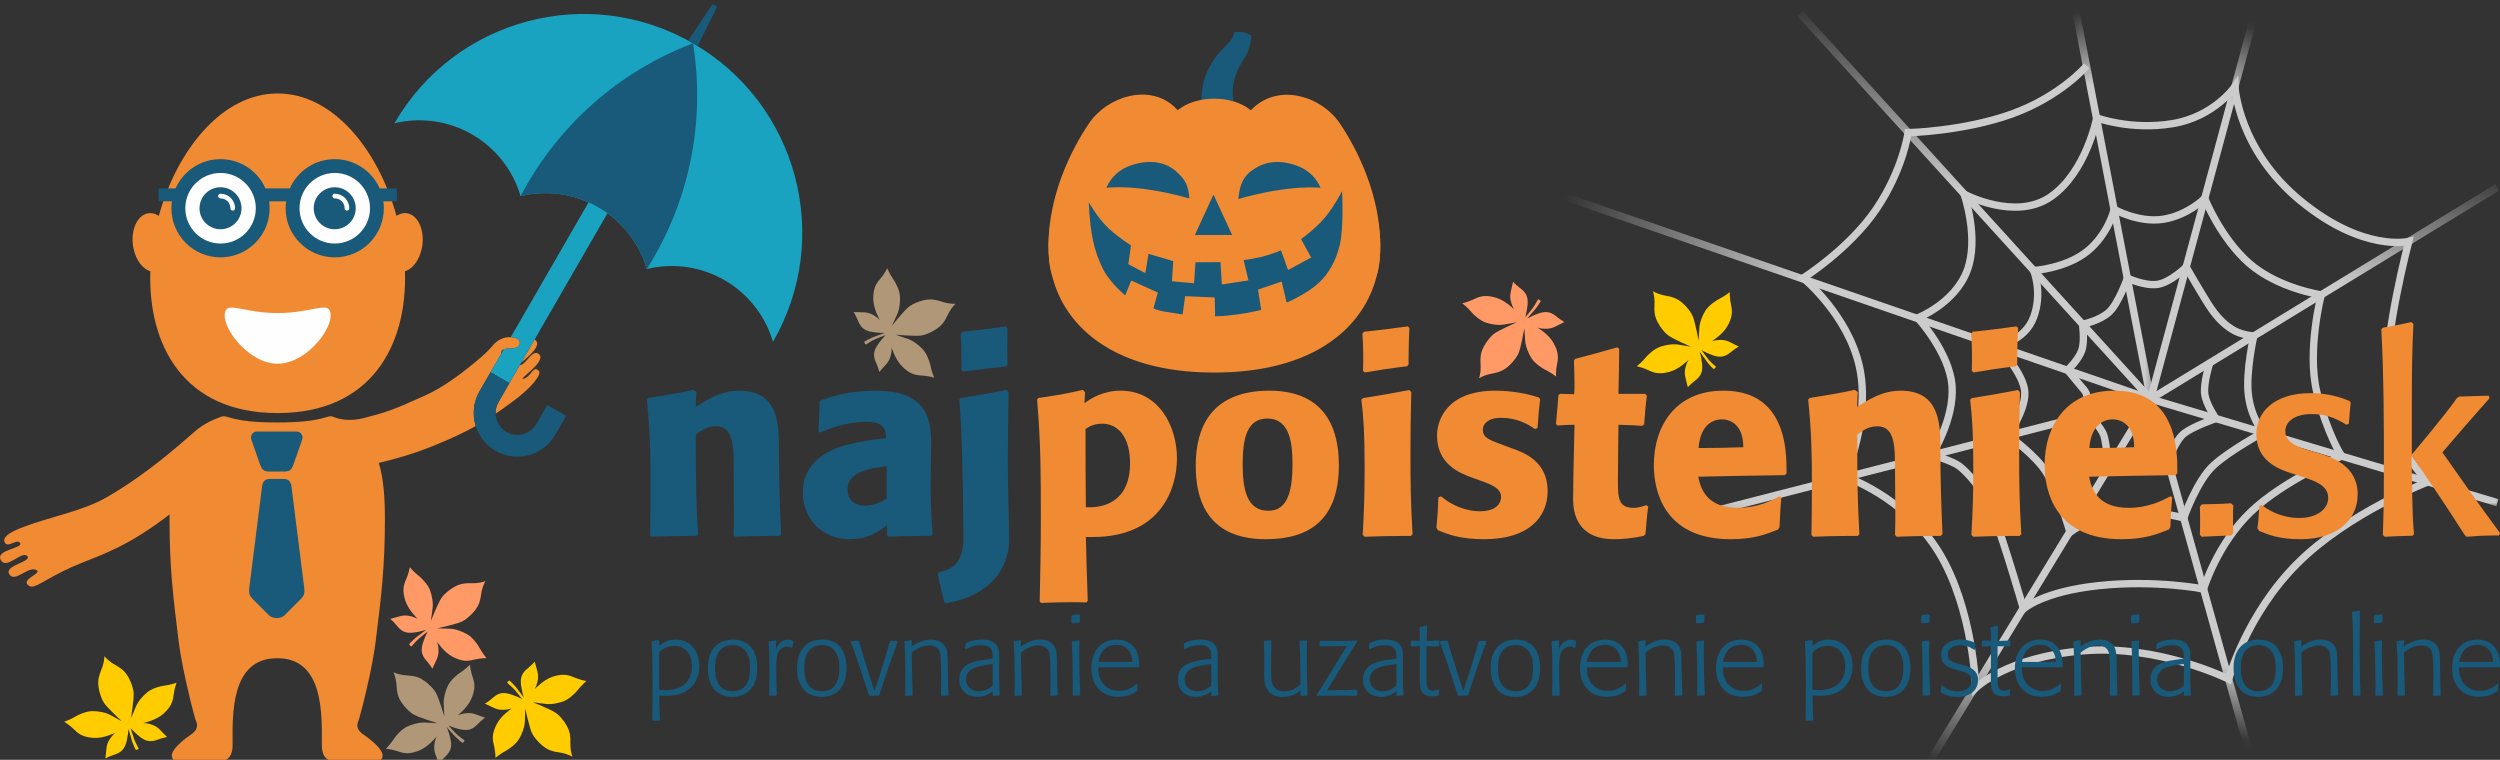
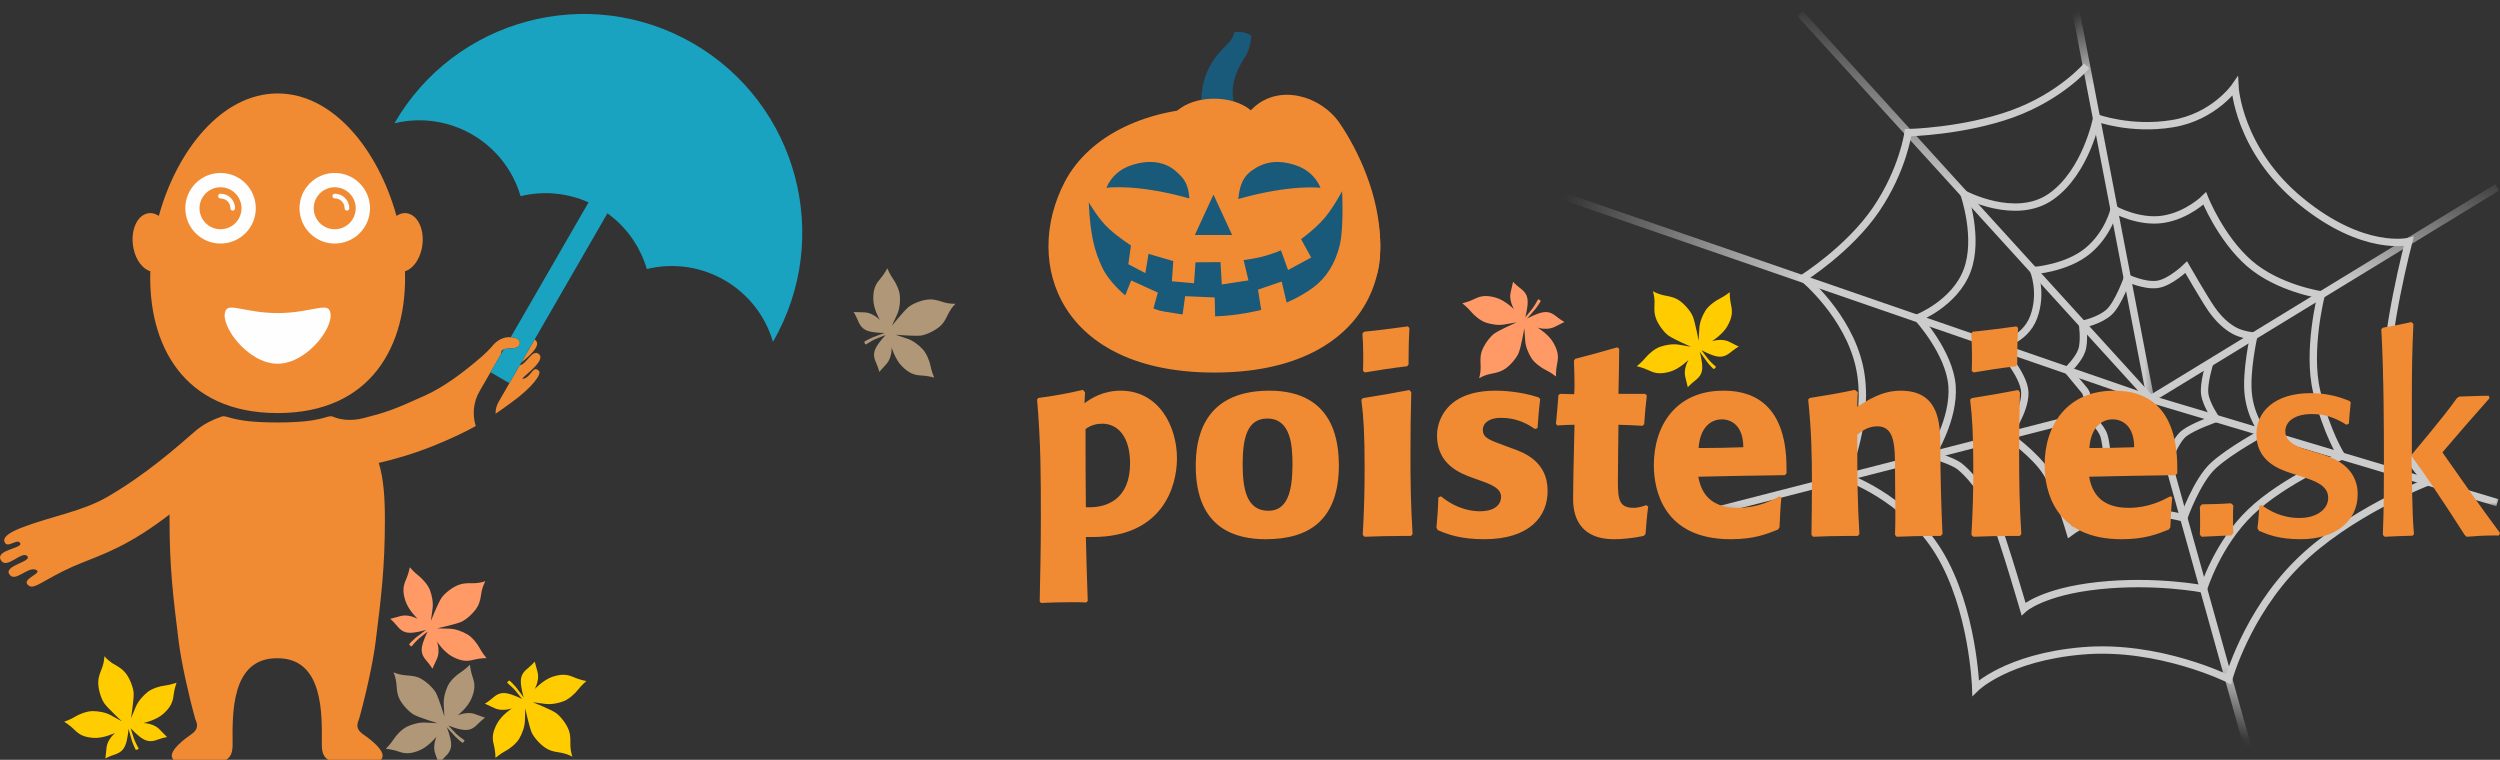
<svg xmlns="http://www.w3.org/2000/svg" xml:space="preserve" width="306px" height="93px" version="1.1" style="shape-rendering:geometricPrecision; text-rendering:geometricPrecision; image-rendering:optimizeQuality; fill-rule:evenodd; clip-rule:evenodd" viewBox="0 0 306 93">
  <rect x="0" y="0" width="306" height="93" fill="#333333" stroke="none" />
  <defs>
    <style type="text/css">
   
    .str0 {stroke:#CCCCCC;stroke-width:0.9;stroke-miterlimit:22.926}
    .fil0 {fill:none}
    .fil7 {fill:#AF9778}
    .fil2 {fill:#195979}
    .fil1 {fill:#F18B33}
    .fil3 {fill:#F18B33}
    .fil6 {fill:#FEFEFE}
    .fil11 {fill:#FF9966}
    .fil9 {fill:#FF9966}
    .fil10 {fill:#FFCC00}
    .fil8 {fill:#FFCC00}
    .fil5 {fill:#195979;fill-rule:nonzero}
    .fil4 {fill:#19A3C1;fill-rule:nonzero}
   
  </style>
    <mask id="id0">
      <linearGradient id="id1" gradientUnits="userSpaceOnUse" x1="231.71" y1="91.14" x2="270.38" y2="0.84">
        <stop offset="0" style="stop-opacity:0; stop-color:white" />
        <stop offset="0.149" style="stop-opacity:1; stop-color:white" />
        <stop offset="0.902" style="stop-opacity:1; stop-color:white" />
        <stop offset="1" style="stop-opacity:0; stop-color:white" />
      </linearGradient>
      <rect style="fill:url(#id1)" x="235.83" y="0.4" width="40.81" height="93.14" />
    </mask>
    <mask id="id2">
      <linearGradient id="id3" gradientUnits="userSpaceOnUse" x1="250.03" y1="73.96" x2="247.46" y2="81.74">
        <stop offset="0" style="stop-opacity:1; stop-color:white" />
        <stop offset="1" style="stop-opacity:0; stop-color:white" />
      </linearGradient>
      <rect style="fill:url(#id3)" x="209.45" y="48.39" width="66.58" height="45.18" />
    </mask>
    <mask id="id4">
      <linearGradient id="id5" gradientUnits="userSpaceOnUse" x1="220.97" y1="35.06" x2="191.13" y2="24.82">
        <stop offset="0" style="stop-opacity:1; stop-color:white" />
        <stop offset="1" style="stop-opacity:0; stop-color:white" />
      </linearGradient>
      <rect style="fill:url(#id5)" x="179.49" y="19.63" width="126.64" height="42.35" />
    </mask>
    <mask id="id6">
      <linearGradient id="id7" gradientUnits="userSpaceOnUse" x1="264.56" y1="29.51" x2="268.78" y2="12.01">
        <stop offset="0" style="stop-opacity:1; stop-color:white" />
        <stop offset="1" style="stop-opacity:0; stop-color:white" />
      </linearGradient>
      <rect style="fill:url(#id7)" x="219.89" y="1.22" width="86.21" height="48.07" />
    </mask>
    <mask id="id8">
      <linearGradient id="id9" gradientUnits="userSpaceOnUse" x1="257.49" y1="10.17" x2="255.5" y2="1.15">
        <stop offset="0" style="stop-opacity:1; stop-color:white" />
        <stop offset="1" style="stop-opacity:0; stop-color:white" />
      </linearGradient>
      <rect style="fill:url(#id9)" x="253.54" y="0.39" width="10.14" height="48.9" />
    </mask>
  </defs>
  <g id="Layer_x0020_1">
    <rect class="fil0" y="0.52" width="306" height="93" />
    <g id="_2156490896608">
-       <polyline class="fil0 str0" style="mask:url(#id0)" points="276.19,0.85 263.23,48.84 236.28,93.09 " />
      <polyline class="fil0 str0" style="mask:url(#id2)" points="209.9,62.53 263.23,48.84 275.58,93.12 " />
      <polyline class="fil0 str0" style="mask:url(#id4)" points="179.94,20.08 263.23,48.84 305.68,61.53 " />
      <polyline class="fil0 str0" style="mask:url(#id6)" points="220.34,1.67 263.23,48.84 305.65,22.94 " />
      <line class="fil0 str0" style="mask:url(#id8)" x1="253.99" y1="0.84" x2="263.23" y2="48.84" />
      <path class="fil0 str0" d="M270.47 44.42c0,0 -0.79,2.49 -0.61,3.81 0.18,1.31 1.36,3 1.36,3 0,0 -2.73,0.94 -3.86,1.8 -1.13,0.86 -2,3.46 -2,3.46 0,0 -2.26,-0.77 -3.88,-0.44 -1.62,0.33 -3.45,1.39 -3.45,1.39 0,0 -0.14,-2.88 -0.49,-4.06 -0.34,-1.17 -1.98,-2.59 -1.98,-2.59 0,0 0.23,-2.21 -0.41,-2.99 -0.63,-0.78 -2.07,-2.5 -2.07,-2.5 0,0 1.34,-1.26 1.73,-2.42 0.39,-1.17 0.09,-3.19 0.09,-3.19 0,0 2.15,-0.44 3.28,-1.51 1.13,-1.07 2.22,-4.14 2.22,-4.14 0,0 2.06,0.98 3.65,0.77 1.59,-0.21 3.54,-2.11 3.54,-2.11 0,0 2.21,3.84 3.08,5.1 0.88,1.26 1.85,2.16 2.85,2.69 0.99,0.53 2.34,0.64 2.34,0.64 0,0 -0.98,4.32 -0.67,7.13 0.3,2.8 1.8,4.69 1.8,4.69 0,0 -4.03,2.16 -6.06,4.02 -2.04,1.86 -3.64,6.42 -3.64,6.42 0,0 -3.69,-0.99 -7.36,-0.7 -3.67,0.28 -6.56,2.45 -6.56,2.45 0,0 -1.46,-5.02 -2.87,-7.28 -1.4,-2.25 -4.75,-4.58 -4.75,-4.58 0,0 2.14,-2.93 2.09,-5.22 -0.04,-2.28 -3.35,-5.75 -3.35,-5.75 0,0 3.34,-0.51 4.44,-3.52 1.1,-3.01 -0.01,-5.67 -0.01,-5.67 0,0 3.98,-0.27 6.57,-2.37 2.6,-2.11 3.29,-5.12 3.29,-5.12 0,0 2.98,1.67 5.98,1.21 3,-0.47 5.1,-2.55 5.1,-2.55 0,0 1.92,4.85 5.45,7.94 3.53,3.08 8.81,3.86 8.81,3.86 0,0 -1.76,6.8 -0.55,11.85 1.21,5.05 3.04,7.89 3.04,7.89 0,0 -7.05,2.92 -11.14,6.85 -4.09,3.92 -5.76,9.41 -5.76,9.41 0,0 -5.88,-1.15 -12.82,-0.41 -6.93,0.73 -9.21,2.85 -9.21,2.85 0,0 -2.28,-7.86 -3.6,-11.33 -1.32,-3.47 -3.42,-5.49 -4.25,-6.14 -0.83,-0.64 -3.37,-1.41 -3.37,-1.41 0,0 2.77,-4.32 2.47,-8.42 -0.31,-4.09 -4.2,-8.32 -4.2,-8.32 0,0 4.52,-1.76 6.04,-5.77 1.52,-4 -0.37,-9.38 -0.37,-9.38 0,0 6.27,3.35 10.62,0.32 4.35,-3.03 5.62,-9.65 5.62,-9.65 0,0 4.14,1.54 9.24,0.71 5.11,-0.82 7.68,-4.54 7.68,-4.54 0,0 0.37,7.73 8.07,14.02 7.69,6.29 13.2,4.93 13.2,4.93 0,0 -3.07,11.76 -2.6,16.91 0.48,5.14 1.45,7.7 2.51,9.39 1.05,1.68 2.43,3.14 2.43,3.14 0,0 -9.81,3.78 -16.03,10.04 -6.22,6.26 -8.35,14.09 -8.35,14.09 0,0 -8.55,-4.25 -17.85,-3.46 -9.3,0.78 -13.11,4.54 -13.11,4.54 0,0 -0.31,-9.67 -4.49,-16.55 -4.18,-6.88 -11.51,-9.31 -11.51,-9.31 0,0 3.18,-7.13 1.76,-13.48 -1.41,-6.35 -6.88,-10.83 -6.88,-10.83 0,0 5.6,-3.52 8.92,-8.39 3.31,-4.87 3.92,-9.4 3.92,-9.4 0,0 6.77,-0.15 12.74,-2.3 5.97,-2.16 9.12,-5.88 9.12,-5.88" />
    </g>
    <g id="_2156490893056">
      <path class="fil1" d="M148.64 45.6c-18.95,0 -23.49,-13.38 -18.33,-23.31 3.05,-5.86 10.35,-9.1 18.24,-9.1 7.18,0 14.54,2.65 17.79,7.98 6.13,10.01 1.98,24.43 -17.7,24.43z" />
      <path class="fil2" d="M147.08 13.23c0,0 -0.37,-2.65 1.03,-5.17 1.4,-2.52 2.54,-2.44 3,-4.14 0.74,-0.05 1.31,0 2.04,0.41 -0.04,0.92 -0.25,1.86 -0.78,2.68 -1.75,2.69 -1.69,4.61 -1.17,6.3 0.52,1.69 -4.12,-0.08 -4.12,-0.08z" />
-       <path class="fil1" d="M130.13 34.7c0,0 -1.86,0.93 -1.79,-4.93 0.07,-5.87 2.7,-11.36 4.97,-14.69 2.26,-3.33 7.44,-4.88 10.49,-1.95 3.05,2.92 3.24,6.36 3.24,6.36l-16.91 15.21z" />
      <path class="fil1" d="M167.15 34.7c0,0 1.87,0.93 1.79,-4.93 -0.07,-5.87 -2.7,-11.36 -4.96,-14.69 -2.27,-3.33 -7.31,-4.83 -10.5,-1.95 -3.19,2.87 -3.24,6.36 -3.24,6.36l16.91 15.21z" />
      <ellipse class="fil3" cx="148.62" cy="15.55" rx="5.54" ry="3.47" />
      <path class="fil2" d="M146.25 28.76l2.28 -4.94 2.28 4.94 -4.56 0zm-12.99 -4.01c0,0 1.24,2.14 2.48,3.25 1.23,1.12 2.69,2.04 2.69,2.04l-0.32 2.3 2.08 1.09 0.39 -2.36 3.03 0.89 -0.17 2.47 2.71 0.24 0.18 -2.56 3.06 -0.03 0.16 2.74 3.26 -0.5 -0.59 -2.49c0,0 1.56,-0.18 2.73,-0.54 1.18,-0.35 1.84,-0.65 1.84,-0.65l0.87 2.41 2.83 -1.53 -1.24 -2.25c0,0 1.76,-1.27 2.87,-2.58 1.12,-1.32 2.15,-3.29 2.15,-3.29 0,0 0.24,4.44 -0.29,6.63 -0.54,2.2 -1.63,3.97 -3.24,5.16 -1.62,1.19 -3.26,1.84 -3.26,1.84l-0.6 -2.57 -2.9 0.99 0.39 2.49c0,0 -1.42,0.34 -2.93,0.55 -1.51,0.21 -2.71,0.23 -2.71,0.23l-0.05 -2.31 -3.62 -0.16 -0.31 2.24c0,0 -1.61,-0.25 -2.28,-0.36 -0.66,-0.1 -1.29,-0.38 -1.29,-0.38l0.54 -1.94 -3.26 -1.48 -0.73 1.82c0,0 -1.98,-1.58 -2.85,-3.48 -0.86,-1.9 -1.42,-3.63 -1.62,-7.92zm18.3 -0.39c0.15,-0.99 0.23,-2.44 1.63,-3.46 1.4,-1.02 3.04,-1.46 5.41,-0.67 2.36,0.78 3.03,2.76 3.03,2.76 0,0 -3.53,-0.48 -10.07,1.37zm-5.98 -0.07c-0.14,-1.7 -0.53,-2.37 -1.72,-3.39 -1.19,-1.02 -3.04,-1.46 -5.4,-0.67 -2.37,0.78 -3.03,2.76 -3.03,2.76 0,0 3.62,-0.55 10.15,1.3z" />
    </g>
    <g id="_2156490893920">
      <g id="_2590810306864">
        <g>
          <path class="fil1" d="M62.55 49.3c-0.65,0.48 -1.27,0.92 -1.89,1.34 -0.02,-0.48 0.1,-0.98 0.36,-1.43 0.44,-0.77 0.89,-1.54 1.33,-2.31l1.27 -2.2c0.8,-0.05 1.58,-2.13 2.38,-1.32 0.92,0.93 -2.85,3.23 -1.89,2.97 0.95,-0.26 1.12,-1.69 1.85,-0.96 0.37,0.38 -0.75,1.99 -3.41,3.91l0 0zm70.59 24.24c-0.1,-2.88 -0.17,-4.92 -0.23,-7.81l0.82 0c8.49,0 10.33,-6.07 10.33,-9.64 0,-3.84 -2.16,-8.27 -6.89,-8.27 -2.1,0 -3.57,0.89 -4.43,1.54l0.07 -1.34 -0.26 -0.3c-2,0.46 -3.42,0.72 -5.45,0.99l-0.16 0.19c0.46,5.42 0.46,9.22 0.46,14.64 0,3.74 -0.07,6.36 -0.14,10.1l0.17 0.16c1.38,-0.06 2.33,-0.09 3.67,-0.09 0.63,0 1.25,0 1.87,0.03l0.17 -0.2 0 0zm-0.23 -11.45c-0.04,-3.54 -0.04,-6.03 -0.04,-9.58 0.69,-0.49 1.35,-0.65 2.04,-0.65 1.97,0 3.41,1.67 3.41,4.85 0,4.43 -2.89,5.38 -4.92,5.38l-0.49 0zm30.97 -5.21c-0.04,-2.37 -0.33,-9.06 -8.5,-9.06 -8.4,0 -9.02,6.27 -9.02,9.22 0,7.87 5.15,8.96 8.56,8.96 5.45,0 8.96,-2.46 8.96,-9.12zm-11.78 -0.07c0,-3.21 0.56,-5.58 3.02,-5.58 2.88,0 3.08,3.32 3.08,5.58 0,3.22 -0.56,5.71 -2.95,5.71 -2.69,0 -3.15,-2.72 -3.15,-5.71zm14.93 8.89c1.7,-0.06 2.88,-0.1 4.59,-0.1l1.08 0 0.2 -0.23c-0.23,-3.67 -0.26,-6.29 -0.26,-9.99 0,-2.72 0.03,-4.65 0.1,-7.37l-0.23 -0.27c-2.1,0.4 -3.58,0.66 -5.68,0.99l-0.2 0.2c0.27,2.09 0.4,4.16 0.4,8.42 0,3.01 -0.07,5.14 -0.23,8.12l0.23 0.23 0 0zm0.03 -20.11c1.9,-0.33 3.25,-0.53 5.18,-0.76l0.17 -0.23 0 -0.79c0,-1.37 0.03,-2.32 0.1,-3.67l-0.2 -0.19c-1.97,0.26 -3.38,0.46 -5.35,0.65l-0.2 0.23c0.07,0.99 0.1,1.71 0.1,2.69 0,0.62 0,1.24 -0.03,1.87l0.23 0.2 0 0zm8.92 19.29c1.28,0.56 2.86,1.12 5.68,1.12 5.54,0 7.77,-2.76 7.77,-5.91 0,-3.67 -2.98,-4.72 -4.36,-5.21l-1.61 -0.6c-1.47,-0.55 -1.96,-0.85 -1.96,-1.67 0,-0.85 0.82,-1.47 2.19,-1.47 2,0 3.35,0.78 4.17,1.37l0.33 -0.1c0.1,-1.27 0.16,-2.26 0.33,-3.57l-0.2 -0.2c-2.3,-0.75 -4.5,-0.82 -5.25,-0.82 -3.05,0 -4.99,0.92 -6.1,2.36 -1.05,1.35 -1.08,2.76 -1.08,3.15 0,3.55 2.92,4.63 4.26,5.12l1.28 0.46c1.38,0.49 2.3,0.98 2.3,1.9 0,0.99 -0.82,1.77 -2.6,1.77 -0.55,0 -2.62,-0.06 -4.75,-1.83l-0.33 0.13c-0.03,1.38 -0.1,2.36 -0.23,3.71l0.16 0.29 0 0zm25.43 0.49c0.1,-1.21 0.16,-2.13 0.33,-3.38l-0.26 -0.16c-0.14,0.07 -0.89,0.33 -1.51,0.33 -1.74,0 -1.94,-0.95 -1.94,-3.18 0,-1.35 0.07,-6.99 0.07,-6.99 1.08,0.03 1.87,0.06 2.95,0.13l0.2 -0.2c0.09,-1.31 0.16,-2.2 0.32,-3.51l-0.19 -0.2 -3.28 0c0.03,-2.03 0.09,-3.93 0.09,-5.51l-0.23 -0.19c-1.9,0.55 -3.24,0.92 -5.15,1.41l-0.16 0.23c0.03,1.05 0.07,1.77 0.07,2.82 0,0.42 0,0.85 -0.04,1.28 -0.62,0 -1.08,-0.04 -1.74,-0.04l-0.19 0.17c-0.1,1.31 -0.17,2.19 -0.3,3.5l0.17 0.2c0.78,-0.06 1.31,-0.09 2.1,-0.09 -0.14,6.36 -0.17,7.15 -0.17,9.12 0,2.62 1.25,4.89 4.99,4.89 0.92,0 2.2,-0.1 3.64,-0.4l0.23 -0.23 0 0zm16.4 -0.82c0.07,-1.37 0.1,-2.33 0.23,-3.7l-0.23 -0.1c-0.98,0.52 -2.65,1.41 -5.11,1.41 -3.48,0 -4.5,-1.97 -4.83,-3.81 3.94,-0.1 6.7,-0.13 10.6,-0.19l0.2 -0.23 0 -0.63c0,-8.79 -5.19,-9.48 -7.75,-9.48 -5.7,0 -8.49,4.17 -8.49,9.12 0,3.09 1.21,9.06 9.41,9.06 2.86,0 4.4,-0.63 5.78,-1.18l0.19 -0.27 0 0zm-4.43 -9.81c-2.03,0.07 -3.47,0.1 -5.47,0.1 0.16,-2.43 1.41,-3.51 2.85,-3.51 1.18,0 2.62,0.79 2.62,3.41l0 0zm18.77 10.96c1.57,-0.06 2.66,-0.1 4.23,-0.1l1.15 0 0.23 -0.23c-0.16,-3.57 -0.26,-6.92 -0.26,-10.66 0,-2.98 -0.17,-6.89 -4.86,-6.89 -1.74,0 -3.18,0.62 -4.89,1.71l-0.42 0.26c0,0 0,-1.02 0.06,-1.8l-0.36 -0.27c-2,0.43 -3.44,0.66 -5.51,0.99l-0.2 0.19c0.4,3.88 0.46,6.63 0.46,10.54 0,2.23 -0.03,3.8 -0.06,6.03l0.19 0.23c1.55,-0.06 2.66,-0.1 4.2,-0.1l1.28 0 0.2 -0.23c-0.23,-3.97 -0.26,-6.75 -0.26,-10.72l0 -1.45c0.42,-0.29 1.18,-1.02 2.46,-1.02 2.16,0 2.16,2.47 2.16,5.42 0,1.84 0.04,3.87 0.04,4.95 0,1.08 0,1.84 -0.04,2.92l0.2 0.23 0 0zm9.38 0c1.71,-0.06 2.89,-0.1 4.6,-0.1l1.08 0 0.2 -0.23c-0.23,-3.67 -0.27,-6.29 -0.27,-9.99 0,-2.72 0.04,-4.65 0.1,-7.37l-0.23 -0.27c-2.1,0.4 -3.57,0.66 -5.67,0.99l-0.2 0.2c0.26,2.09 0.39,4.16 0.39,8.42 0,3.01 -0.06,5.14 -0.23,8.12l0.23 0.23 0 0zm0.04 -20.11c1.9,-0.33 3.24,-0.53 5.18,-0.76l0.16 -0.23 0 -0.79c0,-1.37 0.04,-2.32 0.1,-3.67l-0.2 -0.19c-1.96,0.26 -3.37,0.46 -5.34,0.65l-0.2 0.23c0.07,0.99 0.1,1.71 0.1,2.69 0,0.62 0,1.24 -0.03,1.87l0.23 0.2 0 0zm24.08 18.96c0.06,-1.37 0.1,-2.33 0.23,-3.7l-0.23 -0.1c-0.99,0.52 -2.66,1.41 -5.12,1.41 -3.48,0 -4.5,-1.97 -4.82,-3.81 3.93,-0.1 6.69,-0.13 10.59,-0.19l0.2 -0.23 0 -0.63c0,-8.79 -5.18,-9.48 -7.74,-9.48 -5.71,0 -8.5,4.17 -8.5,9.12 0,3.09 1.21,9.06 9.42,9.06 2.85,0 4.39,-0.63 5.77,-1.18l0.2 -0.27 0 0zm-4.43 -9.81c-2.04,0.07 -3.48,0.1 -5.48,0.1 0.16,-2.43 1.41,-3.51 2.85,-3.51 1.18,0 2.63,0.79 2.63,3.41l0 0zm12.14 10.5c-0.04,-0.72 -0.04,-1.24 -0.04,-2 0,-0.46 0,-0.88 0.04,-1.38l-0.3 -0.26c-1.31,0.1 -2.23,0.1 -3.54,0.13l-0.26 0.3c0.03,0.55 0.03,1.11 0.03,1.67 0,0.59 0,1.18 -0.03,1.74l0.22 0.26c1.35,-0.06 3.22,-0.16 3.65,-0.16l0.23 -0.3zm3.15 -0.26c1.11,0.46 2.42,1.02 5.11,1.02 4.1,0 6.96,-2.1 6.96,-5.51 0,-3.48 -3.22,-4.53 -4.3,-4.86l-1.18 -0.36c-1.05,-0.33 -3.38,-0.82 -3.38,-2.46 0,-1.28 1.25,-2.13 3.22,-2.13 1.51,0 2.75,0.36 4.26,1.31l0.3 -0.13c0.06,-0.95 0.13,-1.64 0.23,-2.6l-0.17 -0.19c-0.88,-0.36 -2.49,-0.95 -4.72,-0.95 -4.53,0 -6.66,2.36 -6.66,5.02 0,3.31 2.79,4.29 4.16,4.75l1.42 0.46c1.5,0.49 3.21,1.02 3.21,2.59 0,1.32 -1.31,2.46 -3.51,2.46 -2.23,0 -3.71,-0.91 -4.63,-1.57l-0.29 0.1c-0.07,1.02 -0.1,1.74 -0.23,2.75l0.2 0.3 0 0zm25.39 0.72c1.28,-0.1 2.2,-0.16 3.48,-0.16l0.49 0 0.13 -0.3c-2.66,-3.61 -4.49,-6.2 -7.05,-9.87 2.1,-2.46 3.61,-4.2 5.77,-6.63l-0.1 -0.3c-1.11,0 -2.26,0.07 -3.61,0.1l-0.29 0.2c-1.71,2.43 -5.51,6.86 -5.51,6.89l0 -6.79c0,-3.41 0.03,-5.81 0.19,-9.19l-0.26 -0.23c-1.28,0.3 -2.2,0.46 -3.48,0.69l-0.19 0.2c0.32,5.41 0.32,12.96 0.32,15.94 0,3.41 0,5.81 -0.13,9.22l0.23 0.23c1.25,-0.06 2.14,-0.1 3.41,-0.13l0.17 -0.2c-0.26,-2.72 -0.23,-7.02 -0.3,-9.58 0.79,1.05 3.91,5.58 6.5,9.68l0.23 0.23 0 0zm-243.67 -13.55c-1.38,0.77 -3,1.54 -5.18,2.42 -2.54,1.02 -4.81,1.66 -6.69,2.09 0.61,1.98 0.75,4.34 0.75,6.97 0,5.71 -0.43,9.31 -1.14,14.96 -0.29,2.37 -1.16,6.33 -2.01,9.38 -0.11,0.39 -0.64,1.13 0.5,1.92 3.51,2.44 3.52,4.14 -2.65,3.51 -1.74,-0.18 -2.43,-0.58 -2.42,-2.3 0.02,-3.58 0.26,-10.57 -5.46,-10.53 -5.72,-0.04 -5.48,6.95 -5.46,10.53 0.01,1.72 -0.69,2.12 -2.43,2.3 -6.16,0.63 -6.15,-1.07 -2.64,-3.51 1.14,-0.79 0.61,-1.53 0.49,-1.92 -0.85,-3.05 -1.71,-7.01 -2.01,-9.38 -0.71,-5.65 -1.13,-9.25 -1.13,-14.96 0,-0.22 0,-0.44 0,-0.66 -1.01,0.78 -2.12,1.57 -3.29,2.32 -4.28,2.71 -6.81,3.14 -9.82,4.66 -2.96,1.5 -3.61,2.28 -4.26,1.61 -0.71,-0.74 2,-1.44 0.98,-1.83 -1.01,-0.39 -2.6,1.7 -3.25,0.5 -0.56,-1.04 2.88,-1.49 2.22,-2.17 -0.67,-0.69 -2.54,1.73 -3.23,0.49 -0.7,-1.25 2.67,-1.42 2.38,-2.05 -0.33,-0.7 -1.59,0.73 -1.93,-0.17 -0.28,-0.74 1.14,-1.38 2.25,-1.8 3.44,-1.32 7.27,-1.93 10.31,-3.69 4.87,-2.82 8.65,-6.22 10.73,-8.02 0.08,-0.07 0.17,-0.14 0.25,-0.21l0.01 0 0 -0.01c0.05,-0.04 0.1,-0.08 0.15,-0.12 0.78,-0.6 1.73,-1.1 2.88,-1.49 0.76,-0.24 1.05,0.72 6.74,0.72l0.06 0 0.05 0c5.7,0 5.99,-0.96 6.74,-0.72 0.06,0.02 0.12,0.05 0.18,0.07l0.01 0 0.01 0c0.09,0.03 0.17,0.06 0.26,0.1 0.66,0.21 1.82,0.4 3.32,0.02 2.75,-0.7 3.67,-1.02 7.47,-2.74 2.43,-1.09 4.84,-2.93 7.02,-4.81l0 0c0.35,-0.31 0.95,-0.89 1.23,-1.23 0.38,-0.48 1.05,-1.09 2.05,-1.13 0.95,-0.03 1.51,0.35 1.33,0.88 -0.24,0.71 -1.43,0.39 -1.96,0.61 -0.01,0.01 -0.02,0.02 -0.04,0.03 -0.03,0.01 -0.07,0.03 -0.09,0.05l0 0 -0.01 0c-0.01,0.01 -0.02,0.02 -0.03,0.04 -0.01,0 -0.02,0.01 -0.03,0.02 -0.09,0.11 -0.12,0.26 -0.1,0.4l-1.3 2.26c-0.45,0.77 -0.9,1.54 -1.34,2.32 -0.78,1.34 -0.9,2.89 -0.47,4.27l0 0zm7.2 -10.59c0.04,0.02 0.07,0.04 0.11,0.07 0.59,0.52 -0.2,1.4 -1.03,2.15 -0.27,0.25 -0.53,0.45 -0.71,0.61l1.63 -2.83zm-31.45 9c-11.54,0 -15.86,-8.36 -15.58,-17.35 -0.92,-0.29 -1.75,-1.33 -2.05,-2.76 -0.42,-1.95 0.26,-3.86 1.53,-4.28 0.53,-0.18 1.07,-0.07 1.56,0.26 2.21,-8.04 7.72,-14.99 14.54,-14.99 6.83,0 12.33,6.95 14.55,14.99 0.48,-0.33 1.03,-0.44 1.55,-0.26 1.27,0.42 1.96,2.33 1.54,4.28 -0.31,1.43 -1.13,2.47 -2.05,2.76 0.28,8.99 -4.05,17.35 -15.59,17.35zm-9.88 2.04c0.05,-0.04 0.1,-0.08 0.15,-0.12l-0.15 0.12z" />
        </g>
        <path class="fil1" d="M32.08 59.51c-0.53,4.25 -1.02,8.13 -1.56,12.37 -0.08,0.65 -0.04,0.99 0.4,1.43 0.85,0.85 1.15,1.15 2,2 0.23,0.23 0.59,0.34 0.95,0.34 0.37,0 0.73,-0.11 0.96,-0.34 0.85,-0.85 1.15,-1.15 2,-2 0.44,-0.44 0.48,-0.78 0.4,-1.43 -0.54,-4.24 -1.03,-8.12 -1.56,-12.37 -0.07,-0.56 -0.38,-0.89 -0.94,-0.89l-0.86 0 -0.85 0c-0.56,0 -0.87,0.33 -0.94,0.89l0 0zm-0.65 -6.69l2.44 0 2.45 0c0.55,0.01 0.84,0.56 0.65,1.04 -0.39,1.12 -0.67,1.89 -1.04,2.96 -0.28,0.79 -0.51,0.9 -1.33,0.9l-0.73 0 -0.72 0c-0.82,0 -1.05,-0.11 -1.33,-0.9 -0.37,-1.07 -0.65,-1.84 -1.04,-2.96 -0.19,-0.48 0.1,-1.03 0.65,-1.04l0 0z" />
        <path class="fil4" d="M74.35 26.11l-12 20.79c-0.77,-0.45 -1.54,-0.9 -2.31,-1.34l1.62 -2.81 0 0c0.54,-0.21 1.7,0.11 1.94,-0.6 0.16,-0.49 -0.29,-0.84 -1.09,-0.87l9.53 -16.51c-2.53,-1.13 -5.43,-1.46 -8.32,-0.76 -1.94,-6.62 -8.74,-10.54 -15.44,-8.92 7.38,-12.79 23.74,-17.18 36.54,-9.79 12.79,7.39 17.18,23.75 9.79,36.54 -1.94,-6.62 -8.74,-10.54 -15.44,-8.91 -0.84,-2.85 -2.57,-5.2 -4.82,-6.82l0 0z" />
-         <path class="fil5" d="M80.79 88.14c-0.06,-0.99 -0.09,-2.02 -0.09,-3.01 0.24,0.03 0.7,0.04 0.95,0.04 2.98,0 3.95,-2.01 3.95,-3.66 0,-1.83 -1.12,-3.23 -2.91,-3.23 -0.82,0 -1.37,0.26 -2,0.77 0,0 0.01,-0.38 0.01,-0.62l-0.09 -0.07c-0.2,0.03 -0.51,0.07 -0.79,0.11l-0.06 0.1c0.09,1.62 0.12,3.24 0.12,4.88 0,1.57 -0.02,3.13 -0.04,4.69l0.08 0.08 0.78 0 0.09 -0.08 0 0zm9.21 -22.44c1.57,-0.06 2.65,-0.1 4.23,-0.1l1.15 0 0.23 -0.23c-0.17,-3.57 -0.27,-6.92 -0.27,-10.66 0,-2.98 -0.16,-6.89 -4.85,-6.89 -1.74,0 -3.19,0.62 -4.89,1.71l-0.43 0.26c0,0 0,-1.02 0.07,-1.8l-0.36 -0.27c-2,0.43 -3.45,0.66 -5.51,0.99l-0.2 0.19c0.39,3.88 0.46,6.63 0.46,10.54 0,2.23 -0.03,3.8 -0.07,6.03l0.2 0.23c1.54,-0.06 2.66,-0.1 4.2,-0.1l1.28 0 0.2 -0.23c-0.23,-3.97 -0.27,-6.75 -0.27,-10.72l0 -1.45c0.43,-0.29 1.18,-1.02 2.46,-1.02 2.17,0 2.17,2.47 2.17,5.42 0,1.84 0.03,3.87 0.03,4.95 0,1.08 0,1.84 -0.03,2.92l0.2 0.23 0 0zm-68.51 -42.64l-2.09 0 0 1.58 1.64 0c-0.04,0.28 -0.06,0.56 -0.06,0.85 0,3.32 2.69,6.01 6.01,6.01 3.32,0 6.01,-2.69 6.01,-6.01 0,-0.29 -0.02,-0.57 -0.06,-0.85l2.08 0c-0.04,0.28 -0.06,0.56 -0.06,0.85 0,3.32 2.69,6.01 6.01,6.01 3.32,0 6.01,-2.69 6.01,-6.01 0,-0.29 -0.02,-0.57 -0.06,-0.85l1.65 0 0 -1.58 -2.1 0c-0.93,-2.11 -3.04,-3.58 -5.5,-3.58 -2.45,0 -4.56,1.47 -5.5,3.58l-2.98 0c-0.93,-2.11 -3.04,-3.58 -5.5,-3.58 -2.45,0 -4.56,1.47 -5.5,3.58zm10.59 36.45c-0.53,4.25 -1.02,8.13 -1.56,12.37 -0.08,0.65 -0.04,0.99 0.4,1.43 0.85,0.85 1.15,1.15 2,2 0.23,0.23 0.59,0.34 0.95,0.34 0.37,0 0.73,-0.11 0.96,-0.34 0.85,-0.85 1.15,-1.15 2,-2 0.44,-0.44 0.48,-0.78 0.4,-1.43 -0.54,-4.24 -1.03,-8.12 -1.56,-12.37 -0.07,-0.56 -0.38,-0.89 -0.94,-0.89l-0.86 0 -0.85 0c-0.56,0 -0.87,0.33 -0.94,0.89l0 0zm-0.65 -6.69l2.44 0 2.45 0c0.55,0.01 0.84,0.56 0.65,1.04 -0.39,1.12 -0.67,1.89 -1.04,2.96 -0.28,0.79 -0.51,0.9 -1.33,0.9l-0.73 0 -0.72 0c-0.82,0 -1.05,-0.11 -1.33,-0.9 -0.37,-1.07 -0.65,-1.84 -1.04,-2.96 -0.19,-0.48 0.1,-1.03 0.65,-1.04l0 0zm34.22 -0.93c-0.74,1.28 -2.38,1.72 -3.66,0.98 -1.27,-0.74 -1.71,-2.38 -0.97,-3.66 0.44,-0.77 0.89,-1.54 1.33,-2.31 -0.77,-0.45 -1.54,-0.9 -2.31,-1.34 -0.45,0.77 -0.9,1.54 -1.34,2.32 -1.48,2.55 -0.6,5.83 1.96,7.3 2.56,1.48 5.83,0.6 7.31,-1.96 0.44,-0.77 0.89,-1.54 1.33,-2.31 -0.77,-0.45 -1.54,-0.89 -2.31,-1.34 -0.45,0.77 -0.9,1.54 -1.34,2.32l0 0zm19.74 -46.25c0.8,-1.6 1.6,-3.2 2.39,-4.81 -0.19,-0.11 -0.38,-0.22 -0.58,-0.33 -0.98,1.49 -1.97,2.98 -2.96,4.47 0.19,0.11 0.39,0.22 0.58,0.33 -9.09,3.45 -16.59,10.1 -21.1,18.71 6.71,-1.63 13.51,2.3 15.45,8.92 5.2,-8.21 7.21,-18.04 5.65,-27.63 0.19,0.11 0.38,0.23 0.57,0.34l0 0zm28.75 59.73c-0.16,-2.26 -0.23,-3.87 -0.23,-6.13 0,-1.28 0.07,-4.4 0.07,-4.86 0,-2.92 -0.43,-6.56 -6.73,-6.56 -3.28,0 -5.31,0.66 -6.72,1.15l-0.2 0.2c-0.03,1.21 -0.1,2.42 -0.16,3.64l0.23 0.13c0.78,-0.33 3.11,-1.31 5.61,-1.31 0.88,0 1.73,0.1 2.23,0.85 0.19,0.3 0.19,0.82 0.23,1.15 -3.42,0.36 -5.91,0.98 -7.25,1.77 -1.32,0.75 -2.96,2.2 -2.96,4.89 0,3.31 2.43,5.71 5.78,5.71 2.19,0 3.61,-0.95 4.52,-1.74l0 1.21 0.2 0.23c1.48,-0.06 2.53,-0.1 4.04,-0.1l1.18 0 0.16 -0.23 0 0zm-5.61 -4.33c-0.39,0.23 -1.48,0.86 -2.69,0.86 -1.08,0 -2.1,-0.63 -2.1,-1.94 0,-1.97 1.94,-2.56 4.79,-2.89l0 3.97 0 0zm14.67 -13.32c-2.07,0.43 -3.51,0.66 -5.58,0.99l-0.2 0.19c0.2,2.4 0.26,4.07 0.33,6.43 0.1,3.94 0.16,6.7 0.16,10.63 0,2.89 -1.31,3.74 -2.98,4.07l-0.17 0.26c0.27,1.19 0.53,2.14 0.82,3.42l0.27 0.13c6.1,-1.12 7.67,-4.96 7.67,-7.84 0,-1.58 -0.16,-5.81 -0.16,-9.39 0,-3.18 0.03,-5.41 0.1,-8.59l-0.26 -0.3 0 0zm-5.29 -2.23c1.94,-0.26 3.28,-0.42 5.22,-0.65l0.2 -0.17c-0.04,-0.69 -0.04,-1.34 -0.04,-2 0,-0.98 0.04,-2.1 0.04,-2.49l-0.2 -0.23c-1.97,0.29 -3.35,0.46 -5.31,0.65l-0.23 0.23c0.06,1.38 0.09,2.33 0.09,3.68l0 0.82 0.23 0.16zm-37.22 34.36c0.67,-0.72 1.53,-0.8 1.87,-0.8 1.46,0 2.14,1.19 2.14,2.53 0,1.13 -0.58,2.89 -3.24,2.89 -0.4,0 -0.77,-0.05 -0.77,-0.05l0 -4.57 0 0zm12 1.87c0,-0.43 -0.01,-3.44 -2.95,-3.44 -1.79,0 -3.1,1.1 -3.1,3.48 0,2.6 1.4,3.54 3.02,3.54 1.62,0 3.03,-1.01 3.03,-3.58zm-0.88 0c0,2.35 -1.06,2.89 -2.16,2.89 -1.41,0 -2.13,-1.05 -2.13,-2.82 0,-1.3 0.38,-2.83 2.17,-2.83 1.19,0 2.12,0.82 2.12,2.76zm5.19 -2.5c0.04,-0.22 0.07,-0.51 0.11,-0.69l-0.1 -0.1c-0.15,-0.05 -0.31,-0.13 -0.59,-0.13 -0.74,0 -1.24,0.62 -1.44,1.19 0,-0.35 0,-0.69 0.02,-1.03l-0.08 -0.08c-0.2,0.04 -0.51,0.08 -0.77,0.12l-0.08 0.08c0.09,0.95 0.11,1.92 0.11,4.33 0,0.71 -0.02,1.43 -0.03,2.15l0.07 0.08c0.27,0.02 0.67,0 0.79,0l0.08 -0.08c-0.04,-1.04 -0.08,-2.16 -0.08,-3.19 0,-1.08 0.05,-1.63 0.27,-2.06 0.28,-0.55 0.79,-0.68 1.05,-0.68 0.29,0 0.44,0.1 0.57,0.17l0.1 -0.08 0 0zm6.62 2.5c0,-0.43 -0.02,-3.44 -2.95,-3.44 -1.8,0 -3.11,1.1 -3.11,3.48 0,2.6 1.41,3.54 3.03,3.54 1.61,0 3.03,-1.01 3.03,-3.58l0 0zm-0.88 0c0,2.35 -1.06,2.89 -2.16,2.89 -1.42,0 -2.14,-1.05 -2.14,-2.82 0,-1.3 0.38,-2.83 2.18,-2.83 1.19,0 2.12,0.82 2.12,2.76zm4.9 3.34c0.22,-0.68 0.42,-1.32 0.64,-1.97l0.66 -1.97c0.3,-0.88 0.68,-1.78 0.93,-2.59l-0.08 -0.1c0,0 -0.28,0.02 -0.37,0.02 -0.08,0 -0.39,-0.02 -0.39,-0.02l-0.12 0.11c-0.31,1.14 -0.65,2.28 -1.02,3.42l-0.85 2.63 -0.71 -2.2c-0.42,-1.31 -0.83,-2.58 -1.18,-3.92l-0.1 -0.06c-0.19,0.01 -0.71,0.05 -0.83,0.05l-0.07 0.12c0.24,0.71 0.53,1.4 0.76,2.13l1.45 4.38 0.11 0.08c0.29,0 0.65,-0.03 1.08,-0.03l0.09 -0.08 0 0zm3.22 0.11c0.09,0 0.58,-0.03 0.78,-0.03l0.07 -0.08c-0.06,-1.69 -0.1,-3.48 -0.11,-5.18 0.26,-0.21 1.1,-0.88 2.12,-0.88 0.22,0 1.03,0.04 1.31,0.8 0.17,0.46 0.17,2.76 0.17,3.47 0,0.6 -0.01,1.2 -0.03,1.81l0.07 0.09c0.08,0 0.52,-0.03 0.78,-0.03l0.08 -0.08c-0.08,-1.41 -0.08,-2.51 -0.1,-4.02 -0.01,-0.95 -0.04,-1.43 -0.28,-1.86 -0.21,-0.38 -0.72,-0.9 -1.77,-0.9 -0.55,0 -1.33,0.13 -2.38,0.84 0,-0.23 0.04,-0.54 0.05,-0.69l-0.08 -0.07c-0.23,0.03 -0.52,0.07 -0.8,0.13l-0.06 0.09c0.08,0.74 0.12,1.94 0.12,2.25 0,0.29 0.02,2.02 0.02,2.48 0,0.63 -0.02,1.43 -0.02,1.78l0.06 0.08 0 0zm10.73 0.01c0.24,-0.01 0.62,-0.02 0.71,-0.04l0.08 -0.09c-0.03,-0.52 -0.08,-1.09 -0.08,-1.62l0 -3.37c0,-0.96 -0.51,-1.78 -2.11,-1.78 -0.94,0 -1.61,0.27 -1.95,0.43l-0.07 0.09c-0.01,0.09 -0.02,0.5 -0.04,0.62l0.11 0.05c0.34,-0.18 0.92,-0.5 1.79,-0.5 1.22,0 1.47,0.53 1.47,1.38l0 0.26 -1.15 0.17c-1.23,0.18 -2.94,0.54 -2.94,2.37 0,1.63 1.3,2.15 2.19,2.15 0.96,0 1.61,-0.45 1.9,-0.66 0,0.16 0.01,0.46 0.01,0.46l0.08 0.08 0 0zm-0.09 -1.28c-0.54,0.46 -0.99,0.71 -1.71,0.71 -1.11,0 -1.55,-0.8 -1.55,-1.47 0,-0.23 0.06,-0.78 0.59,-1.16 0.4,-0.3 1.06,-0.48 2.67,-0.72l0 2.64 0 0zm2.74 1.27c0.09,0 0.58,-0.03 0.77,-0.03l0.08 -0.08c-0.06,-1.69 -0.1,-3.48 -0.12,-5.18 0.27,-0.21 1.1,-0.88 2.13,-0.88 0.22,0 1.03,0.04 1.31,0.8 0.17,0.46 0.17,2.76 0.17,3.47 0,0.6 -0.02,1.2 -0.03,1.81l0.07 0.09c0.07,0 0.52,-0.03 0.78,-0.03l0.08 -0.08c-0.08,-1.41 -0.08,-2.51 -0.1,-4.02 -0.02,-0.95 -0.04,-1.43 -0.28,-1.86 -0.21,-0.38 -0.72,-0.9 -1.77,-0.9 -0.55,0 -1.33,0.13 -2.38,0.84 0,-0.23 0.04,-0.54 0.05,-0.69l-0.08 -0.07c-0.23,0.03 -0.52,0.07 -0.8,0.13l-0.06 0.09c0.07,0.74 0.11,1.94 0.11,2.25 0,0.29 0.03,2.02 0.03,2.48 0,0.63 -0.03,1.43 -0.03,1.78l0.07 0.08 0 0zm7 -8.87c0.27,-0.03 0.7,-0.05 0.83,-0.08l0.1 -0.1c0,-0.16 0.01,-0.54 0.01,-0.82l-0.09 -0.1c-0.26,0.01 -0.57,0.05 -0.84,0.08l-0.11 0.1c0,0.16 -0.01,0.55 -0.01,0.81l0.11 0.11 0 0zm0.98 8.75c-0.08,-1.67 -0.13,-3.51 -0.13,-5.18 0,-0.51 0.01,-0.81 0.04,-1.41l-0.08 -0.08 -0.79 0.12 -0.08 0.07c0.11,1.61 0.12,3.85 0.12,4.84 0,0.41 -0.01,1.33 -0.01,1.67l0.06 0.06c0,0 0.15,0 0.79,-0.01l0.08 -0.08zm7.23 -3.46l0 -0.09c0,-2.53 -1.48,-3.22 -2.76,-3.22 -1.31,0 -2.36,0.68 -2.82,1.86 -0.26,0.69 -0.29,1.36 -0.29,1.61 0,2.18 1.27,3.54 3.28,3.54 1.2,0 1.62,-0.31 2.26,-0.65l0.07 -0.13c0.01,-0.25 0.03,-0.5 0.05,-0.75l-0.1 -0.06c-0.58,0.52 -1.33,0.87 -2.17,0.87 -0.83,0 -1.59,-0.36 -2.07,-1.06 -0.44,-0.67 -0.48,-1.42 -0.48,-1.77l0 -0.06 4.95 0 0.08 -0.09 0 0zm-4.99 -0.57c0.1,-0.73 0.42,-1.46 1.11,-1.84 0.45,-0.25 0.89,-0.26 1.06,-0.26 1.48,0 1.84,1.16 1.92,1.65 0.02,0.19 0.04,0.37 0.04,0.45l-4.13 0 0 0zm13.89 4.16c0.23,-0.01 0.61,-0.02 0.7,-0.04l0.08 -0.09c-0.02,-0.52 -0.08,-1.09 -0.08,-1.62l0 -3.37c0,-0.96 -0.51,-1.78 -2.1,-1.78 -0.95,0 -1.62,0.27 -1.96,0.43l-0.06 0.09c-0.02,0.09 -0.03,0.5 -0.04,0.62l0.1 0.05c0.34,-0.18 0.92,-0.5 1.8,-0.5 1.22,0 1.47,0.53 1.47,1.38l0 0.26 -1.16 0.17c-1.23,0.18 -2.93,0.54 -2.93,2.37 0,1.63 1.29,2.15 2.19,2.15 0.95,0 1.61,-0.45 1.9,-0.66 0,0.16 0.01,0.46 0.01,0.46l0.08 0.08 0 0zm-0.09 -1.28c-0.54,0.46 -1,0.71 -1.72,0.71 -1.1,0 -1.55,-0.8 -1.55,-1.47 0,-0.23 0.07,-0.78 0.59,-1.16 0.41,-0.3 1.06,-0.48 2.68,-0.72l0 2.64 0 0zm11.8 1.16c-0.09,-1.69 -0.11,-3.4 -0.11,-5.09 0,-0.5 0.02,-1 0.03,-1.5l-0.08 -0.09c-0.15,0.04 -0.65,0.04 -0.76,0.04l-0.08 0.11c0.03,0.49 0.06,1.08 0.07,1.58 0.04,1.25 0.04,2.41 0.04,3.66 -0.64,0.6 -1.32,0.85 -2.01,0.85 -0.34,0 -0.86,-0.12 -1.17,-0.49 -0.25,-0.28 -0.41,-0.55 -0.41,-1.94l0 -1.21c0,-0.84 0.03,-1.68 0.05,-2.51l-0.08 -0.08c-0.18,0 -0.61,0.02 -0.78,0.03l-0.08 0.09c0.04,0.74 0.05,1.46 0.05,2.18l0 0.99c0,1.5 0,1.73 0.13,2.2 0.17,0.58 0.67,1.42 2.1,1.42 0.6,0 1.49,-0.12 2.23,-0.81 0,0 -0.02,0.42 -0.03,0.63l0.09 0.07c0,0 0.26,-0.01 0.72,-0.05l0.08 -0.08 0 0zm4.44 -3.95c0.53,-0.87 1.1,-1.76 1.63,-2.61l-0.08 -0.09c-1.18,0.04 -1.63,0.04 -2.22,0.04 -0.36,0 -1.22,0 -2.21,-0.02l-0.09 0.1c-0.02,0.14 -0.06,0.43 -0.06,0.52l0.08 0.07c0.8,-0.02 2.82,-0.03 3.31,-0.04l-1.96 3.18c-0.27,0.45 -0.53,0.88 -1.74,2.8l0.04 0.1c0,0 2.57,-0.02 3.07,-0.02 0.35,0 1.38,0.02 1.72,0.03l0.12 -0.09c0,-0.11 0.02,-0.46 0.03,-0.57l-0.09 -0.08c-0.54,0.02 -2.73,0.06 -3.61,0.06l2.06 -3.38 0 0zm6.51 4.07c0.24,-0.01 0.62,-0.02 0.71,-0.04l0.08 -0.09c-0.03,-0.52 -0.08,-1.09 -0.08,-1.62l0 -3.37c0,-0.96 -0.51,-1.78 -2.11,-1.78 -0.94,0 -1.61,0.27 -1.95,0.43l-0.07 0.09c-0.01,0.09 -0.02,0.5 -0.04,0.62l0.11 0.05c0.34,-0.18 0.92,-0.5 1.79,-0.5 1.22,0 1.47,0.53 1.47,1.38l0 0.26 -1.15 0.17c-1.23,0.18 -2.94,0.54 -2.94,2.37 0,1.63 1.3,2.15 2.19,2.15 0.96,0 1.61,-0.45 1.9,-0.66 0,0.16 0.01,0.46 0.01,0.46l0.08 0.08 0 0zm-0.09 -1.28c-0.54,0.46 -0.99,0.71 -1.72,0.71 -1.1,0 -1.54,-0.8 -1.54,-1.47 0,-0.23 0.06,-0.78 0.59,-1.16 0.4,-0.3 1.06,-0.48 2.67,-0.72l0 2.64 0 0zm5.24 -4.85c0.01,-0.31 0.01,-0.45 0.03,-0.56l-0.07 -0.1c-0.25,0.02 -1.14,0.06 -1.5,0.06 0.03,-0.82 0.05,-1.5 0.06,-1.81l-0.08 -0.08c-0.25,0.06 -0.48,0.12 -0.76,0.19l-0.09 0.07c0.03,0.44 0.03,1.07 0.05,1.63 -0.18,-0.02 -0.73,-0.04 -1.03,-0.04l-0.08 0.08c-0.03,0.18 -0.03,0.4 -0.03,0.53l0.07 0.1c0.29,0.01 0.89,-0.02 1.06,-0.02l0 1.19c0,1.09 -0.01,2.17 -0.01,2.92 0,0.48 0,1.15 0.31,1.55 0.36,0.46 0.97,0.47 1.23,0.47 0.36,0 0.57,-0.05 0.7,-0.07l0.09 -0.12c0,-0.2 0.03,-0.49 0.04,-0.59l-0.11 -0.07c-0.07,0.03 -0.28,0.15 -0.6,0.15 -0.56,0 -0.68,-0.26 -0.75,-0.46 -0.07,-0.24 -0.09,-0.58 -0.09,-1.07l0 -3.9c0.49,0.02 1.21,0.02 1.47,0.03l0.09 -0.08 0 0zm3.55 6.01c0.22,-0.68 0.42,-1.32 0.64,-1.97l0.66 -1.97c0.3,-0.88 0.68,-1.78 0.93,-2.59l-0.08 -0.1c0,0 -0.27,0.02 -0.37,0.02 -0.07,0 -0.39,-0.02 -0.39,-0.02l-0.12 0.11c-0.31,1.14 -0.65,2.28 -1.02,3.42l-0.85 2.63 -0.71 -2.2c-0.42,-1.31 -0.82,-2.58 -1.18,-3.92l-0.1 -0.06c-0.19,0.01 -0.71,0.05 -0.83,0.05l-0.06 0.12c0.23,0.71 0.52,1.4 0.76,2.13l1.44 4.38 0.12 0.08c0.28,0 0.64,-0.03 1.07,-0.03l0.09 -0.08zm8.81 -3.34c0,-0.43 -0.02,-3.44 -2.95,-3.44 -1.8,0 -3.11,1.1 -3.11,3.48 0,2.6 1.41,3.54 3.03,3.54 1.61,0 3.03,-1.01 3.03,-3.58l0 0zm-0.88 0c0,2.35 -1.06,2.89 -2.16,2.89 -1.42,0 -2.14,-1.05 -2.14,-2.82 0,-1.3 0.38,-2.83 2.18,-2.83 1.19,0 2.12,0.82 2.12,2.76zm5.19 -2.5c0.04,-0.22 0.06,-0.51 0.1,-0.69l-0.09 -0.1c-0.16,-0.05 -0.31,-0.13 -0.59,-0.13 -0.75,0 -1.24,0.62 -1.44,1.19 0,-0.35 0,-0.69 0.01,-1.03l-0.08 -0.08c-0.19,0.04 -0.51,0.08 -0.77,0.12l-0.08 0.08c0.09,0.95 0.12,1.92 0.12,4.33 0,0.71 -0.03,1.43 -0.04,2.15l0.08 0.08c0.26,0.02 0.67,0 0.79,0l0.07 -0.08c-0.04,-1.04 -0.07,-2.16 -0.07,-3.19 0,-1.08 0.05,-1.63 0.27,-2.06 0.28,-0.55 0.79,-0.68 1.05,-0.68 0.29,0 0.43,0.1 0.56,0.17l0.11 -0.08 0 0zm6.42 2.37l0 -0.09c0,-2.53 -1.48,-3.22 -2.77,-3.22 -1.31,0 -2.36,0.68 -2.81,1.86 -0.27,0.69 -0.29,1.36 -0.29,1.61 0,2.18 1.27,3.54 3.27,3.54 1.21,0 1.63,-0.31 2.27,-0.65l0.06 -0.13c0.02,-0.25 0.03,-0.5 0.06,-0.75l-0.11 -0.06c-0.57,0.52 -1.32,0.87 -2.16,0.87 -0.84,0 -1.6,-0.36 -2.07,-1.06 -0.44,-0.67 -0.48,-1.42 -0.48,-1.77l0 -0.06 4.95 0 0.08 -0.09 0 0zm-4.99 -0.57c0.1,-0.73 0.41,-1.46 1.11,-1.84 0.44,-0.25 0.89,-0.26 1.06,-0.26 1.48,0 1.83,1.16 1.91,1.65 0.03,0.19 0.04,0.37 0.04,0.45l-4.12 0 0 0zm6.43 4.15c0.09,0 0.57,-0.03 0.77,-0.03l0.08 -0.08c-0.07,-1.69 -0.11,-3.48 -0.12,-5.18 0.26,-0.21 1.1,-0.88 2.12,-0.88 0.23,0 1.04,0.04 1.31,0.8 0.17,0.46 0.17,2.76 0.17,3.47 0,0.6 -0.01,1.2 -0.02,1.81l0.06 0.09c0.08,0 0.53,-0.03 0.79,-0.03l0.08 -0.08c-0.08,-1.41 -0.08,-2.51 -0.11,-4.02 -0.01,-0.95 -0.04,-1.43 -0.27,-1.86 -0.21,-0.38 -0.72,-0.9 -1.77,-0.9 -0.55,0 -1.34,0.13 -2.38,0.84 0,-0.23 0.03,-0.54 0.05,-0.69l-0.08 -0.07c-0.24,0.03 -0.52,0.07 -0.8,0.13l-0.07 0.09c0.08,0.74 0.12,1.94 0.12,2.25 0,0.29 0.03,2.02 0.03,2.48 0,0.63 -0.03,1.43 -0.03,1.78l0.07 0.08 0 0zm6.99 -8.87c0.28,-0.03 0.71,-0.05 0.84,-0.08l0.09 -0.1c0,-0.16 0.02,-0.54 0.02,-0.82l-0.09 -0.1c-0.27,0.01 -0.57,0.05 -0.84,0.08l-0.11 0.1c0,0.16 -0.01,0.55 -0.01,0.81l0.1 0.11zm0.99 8.75c-0.08,-1.67 -0.13,-3.51 -0.13,-5.18 0,-0.51 0.01,-0.81 0.04,-1.41l-0.08 -0.08 -0.79 0.12 -0.08 0.07c0.11,1.61 0.12,3.85 0.12,4.84 0,0.41 -0.01,1.33 -0.01,1.67l0.06 0.06c0,0 0.15,0 0.79,-0.01l0.08 -0.08zm7.23 -3.46l0 -0.09c0,-2.53 -1.48,-3.22 -2.77,-3.22 -1.31,0 -2.35,0.68 -2.81,1.86 -0.26,0.69 -0.29,1.36 -0.29,1.61 0,2.18 1.27,3.54 3.28,3.54 1.2,0 1.62,-0.31 2.26,-0.65l0.07 -0.13c0.01,-0.25 0.02,-0.5 0.05,-0.75l-0.11 -0.06c-0.57,0.52 -1.32,0.87 -2.16,0.87 -0.84,0 -1.6,-0.36 -2.07,-1.06 -0.44,-0.67 -0.48,-1.42 -0.48,-1.77l0 -0.06 4.95 0 0.08 -0.09 0 0zm-4.99 -0.57c0.1,-0.73 0.42,-1.46 1.11,-1.84 0.45,-0.25 0.89,-0.26 1.06,-0.26 1.48,0 1.84,1.16 1.92,1.65 0.02,0.19 0.03,0.37 0.03,0.45l-4.12 0 0 0zm11.04 7.12c-0.06,-0.99 -0.09,-2.02 -0.09,-3.01 0.24,0.03 0.69,0.04 0.94,0.04 2.99,0 3.96,-2.01 3.96,-3.66 0,-1.83 -1.13,-3.23 -2.91,-3.23 -0.82,0 -1.37,0.26 -2,0.77 0,0 0.01,-0.38 0.01,-0.62l-0.09 -0.07c-0.2,0.03 -0.51,0.07 -0.79,0.11l-0.06 0.1c0.09,1.62 0.12,3.24 0.12,4.88 0,1.57 -0.02,3.13 -0.04,4.69l0.07 0.08 0.79 0 0.09 -0.08 0 0zm-0.1 -8.29c0.67,-0.72 1.53,-0.8 1.87,-0.8 1.46,0 2.14,1.19 2.14,2.53 0,1.13 -0.58,2.89 -3.24,2.89 -0.41,0 -0.77,-0.05 -0.77,-0.05l0 -4.57 0 0zm12 1.87c0,-0.43 -0.01,-3.44 -2.95,-3.44 -1.79,0 -3.1,1.1 -3.1,3.48 0,2.6 1.4,3.54 3.02,3.54 1.61,0 3.03,-1.01 3.03,-3.58zm-0.88 0c0,2.35 -1.06,2.89 -2.16,2.89 -1.42,0 -2.14,-1.05 -2.14,-2.82 0,-1.3 0.38,-2.83 2.18,-2.83 1.19,0 2.12,0.82 2.12,2.76zm2.29 -5.42c0.28,-0.03 0.71,-0.05 0.84,-0.08l0.09 -0.1c0,-0.16 0.02,-0.54 0.02,-0.82l-0.09 -0.1c-0.27,0.01 -0.57,0.05 -0.84,0.08l-0.11 0.1c0,0.16 -0.01,0.55 -0.01,0.81l0.1 0.11zm0.99 8.75c-0.08,-1.67 -0.13,-3.51 -0.13,-5.18 0,-0.51 0.01,-0.81 0.03,-1.41l-0.07 -0.08 -0.79 0.12 -0.08 0.07c0.11,1.61 0.12,3.85 0.12,4.84 0,0.41 -0.01,1.33 -0.01,1.67l0.06 0.06c0,0 0.15,0 0.79,-0.01l0.08 -0.08zm5.46 -5.53c0.03,-0.26 0.07,-0.63 0.09,-0.76l-0.05 -0.09c-0.72,-0.3 -1.17,-0.39 -1.77,-0.39 -0.96,0 -2.4,0.44 -2.4,1.87 0,1.27 1.04,1.6 1.69,1.78l0.64 0.19c0.99,0.27 1.38,0.52 1.38,1.21 0,0.93 -0.85,1.3 -1.66,1.3 -0.93,0 -1.58,-0.39 -1.9,-0.75l-0.11 0.04c-0.01,0.25 0,0.34 -0.08,0.76l0.07 0.11c0.41,0.22 0.94,0.51 1.98,0.51 1.9,0 2.53,-1.13 2.53,-2.06 0,-1.16 -0.97,-1.6 -1.69,-1.79l-0.69 -0.19c-0.9,-0.24 -1.33,-0.47 -1.33,-1.12 0,-0.79 0.73,-1.16 1.49,-1.16 0.76,0 1.29,0.23 1.74,0.57l0.07 -0.03 0 0zm4.35 -0.47c0.01,-0.31 0.01,-0.45 0.03,-0.56l-0.07 -0.1c-0.25,0.02 -1.14,0.06 -1.51,0.06 0.04,-0.82 0.06,-1.5 0.07,-1.81l-0.08 -0.08c-0.25,0.06 -0.48,0.12 -0.76,0.19l-0.09 0.07c0.03,0.44 0.03,1.07 0.05,1.63 -0.18,-0.02 -0.73,-0.04 -1.03,-0.04l-0.08 0.08c-0.03,0.18 -0.03,0.4 -0.03,0.53l0.07 0.1c0.29,0.01 0.89,-0.02 1.06,-0.02l0 1.19c0,1.09 -0.01,2.17 -0.01,2.92 0,0.48 0,1.15 0.31,1.55 0.35,0.46 0.97,0.47 1.23,0.47 0.35,0 0.56,-0.05 0.7,-0.07l0.09 -0.12c0,-0.2 0.02,-0.49 0.04,-0.59l-0.11 -0.07c-0.08,0.03 -0.29,0.15 -0.6,0.15 -0.56,0 -0.68,-0.26 -0.75,-0.46 -0.08,-0.24 -0.09,-0.58 -0.09,-1.07l0 -3.9c0.49,0.02 1.21,0.02 1.47,0.03l0.09 -0.08 0 0zm6.43 2.54l0 -0.09c0,-2.53 -1.48,-3.22 -2.76,-3.22 -1.31,0 -2.36,0.68 -2.82,1.86 -0.26,0.69 -0.29,1.36 -0.29,1.61 0,2.18 1.27,3.54 3.28,3.54 1.2,0 1.62,-0.31 2.26,-0.65l0.07 -0.13c0.01,-0.25 0.03,-0.5 0.05,-0.75l-0.1 -0.06c-0.58,0.52 -1.33,0.87 -2.16,0.87 -0.84,0 -1.6,-0.36 -2.07,-1.06 -0.45,-0.67 -0.49,-1.42 -0.49,-1.77l0 -0.06 4.95 0 0.08 -0.09 0 0zm-4.99 -0.57c0.11,-0.73 0.42,-1.46 1.11,-1.84 0.45,-0.25 0.9,-0.26 1.07,-0.26 1.48,0 1.83,1.16 1.91,1.65 0.02,0.19 0.04,0.37 0.04,0.45l-4.13 0 0 0zm6.43 4.15c0.1,0 0.58,-0.03 0.78,-0.03l0.08 -0.08c-0.07,-1.69 -0.11,-3.48 -0.12,-5.18 0.26,-0.21 1.1,-0.88 2.12,-0.88 0.22,0 1.03,0.04 1.31,0.8 0.17,0.46 0.17,2.76 0.17,3.47 0,0.6 -0.01,1.2 -0.03,1.81l0.07 0.09c0.08,0 0.52,-0.03 0.79,-0.03l0.07 -0.08c-0.07,-1.41 -0.07,-2.51 -0.1,-4.02 -0.01,-0.95 -0.04,-1.43 -0.28,-1.86 -0.21,-0.38 -0.72,-0.9 -1.76,-0.9 -0.55,0 -1.34,0.13 -2.39,0.84 0,-0.23 0.04,-0.54 0.05,-0.69l-0.08 -0.07c-0.23,0.03 -0.52,0.07 -0.79,0.13l-0.07 0.09c0.08,0.74 0.12,1.94 0.12,2.25 0,0.29 0.02,2.02 0.02,2.48 0,0.63 -0.02,1.43 -0.02,1.78l0.06 0.08zm7 -8.87c0.28,-0.03 0.71,-0.05 0.84,-0.08l0.09 -0.1c0,-0.16 0.01,-0.54 0.01,-0.82l-0.09 -0.1c-0.26,0.01 -0.56,0.05 -0.84,0.08l-0.1 0.1c0,0.16 -0.01,0.55 -0.01,0.81l0.1 0.11zm0.98 8.75c-0.08,-1.67 -0.13,-3.51 -0.13,-5.18 0,-0.51 0.01,-0.81 0.04,-1.41l-0.08 -0.08 -0.78 0.12 -0.08 0.07c0.1,1.61 0.12,3.85 0.12,4.84 0,0.41 -0.02,1.33 -0.02,1.67l0.07 0.06c0,0 0.14,0 0.78,-0.01l0.08 -0.08 0 0zm5.48 0.13c0.24,-0.01 0.62,-0.02 0.71,-0.04l0.08 -0.09c-0.03,-0.52 -0.08,-1.09 -0.08,-1.62l0 -3.37c0,-0.96 -0.51,-1.78 -2.11,-1.78 -0.95,0 -1.61,0.27 -1.95,0.43l-0.07 0.09c-0.01,0.09 -0.03,0.5 -0.04,0.62l0.11 0.05c0.34,-0.18 0.91,-0.5 1.79,-0.5 1.22,0 1.47,0.53 1.47,1.38l0 0.26 -1.16 0.17c-1.23,0.18 -2.93,0.54 -2.93,2.37 0,1.63 1.3,2.15 2.19,2.15 0.95,0 1.61,-0.45 1.9,-0.66 0,0.16 0.01,0.46 0.01,0.46l0.08 0.08 0 0zm-0.09 -1.28c-0.54,0.46 -1,0.71 -1.72,0.71 -1.1,0 -1.54,-0.8 -1.54,-1.47 0,-0.23 0.06,-0.78 0.58,-1.16 0.41,-0.3 1.07,-0.48 2.68,-0.72l0 2.64 0 0zm12.14 -2.18c0,-0.43 -0.01,-3.44 -2.94,-3.44 -1.8,0 -3.11,1.1 -3.11,3.48 0,2.6 1.4,3.54 3.03,3.54 1.61,0 3.02,-1.01 3.02,-3.58zm-0.88 0c0,2.35 -1.06,2.89 -2.16,2.89 -1.41,0 -2.13,-1.05 -2.13,-2.82 0,-1.3 0.38,-2.83 2.17,-2.83 1.19,0 2.12,0.82 2.12,2.76zm2.4 3.45c0.09,0 0.58,-0.03 0.78,-0.03l0.07 -0.08c-0.06,-1.69 -0.1,-3.48 -0.11,-5.18 0.26,-0.21 1.1,-0.88 2.12,-0.88 0.22,0 1.03,0.04 1.31,0.8 0.17,0.46 0.17,2.76 0.17,3.47 0,0.6 -0.01,1.2 -0.03,1.81l0.07 0.09c0.08,0 0.52,-0.03 0.78,-0.03l0.08 -0.08c-0.08,-1.41 -0.08,-2.51 -0.1,-4.02 -0.01,-0.95 -0.04,-1.43 -0.28,-1.86 -0.21,-0.38 -0.72,-0.9 -1.77,-0.9 -0.55,0 -1.33,0.13 -2.38,0.84 0,-0.23 0.04,-0.54 0.05,-0.69l-0.08 -0.07c-0.23,0.03 -0.52,0.07 -0.8,0.13l-0.06 0.09c0.08,0.74 0.12,1.94 0.12,2.25 0,0.29 0.02,2.02 0.02,2.48 0,0.63 -0.02,1.43 -0.02,1.78l0.06 0.08 0 0zm7.97 -0.12c-0.03,-0.77 -0.11,-1.86 -0.11,-6.82 0,-1.13 0.02,-2.27 0.04,-3.41l-0.08 -0.08c-0.26,0.04 -0.7,0.1 -0.82,0.13l-0.08 0.08c0.11,1.27 0.13,2.55 0.13,3.82l0 6.29 0.08 0.08c0.13,0.02 0.52,0 0.76,0l0.08 -0.09 0 0zm1.75 -8.75c0.28,-0.03 0.71,-0.05 0.84,-0.08l0.09 -0.1c0,-0.16 0.02,-0.54 0.02,-0.82l-0.09 -0.1c-0.27,0.01 -0.57,0.05 -0.84,0.08l-0.11 0.1c0,0.16 -0.01,0.55 -0.01,0.81l0.1 0.11zm0.99 8.75c-0.08,-1.67 -0.13,-3.51 -0.13,-5.18 0,-0.51 0.01,-0.81 0.04,-1.41l-0.08 -0.08 -0.79 0.12 -0.08 0.07c0.11,1.61 0.12,3.85 0.12,4.84 0,0.41 -0.01,1.33 -0.01,1.67l0.06 0.06c0,0 0.15,0 0.79,-0.01l0.08 -0.08zm1.84 0.12c0.1,0 0.58,-0.03 0.78,-0.03l0.08 -0.08c-0.07,-1.69 -0.11,-3.48 -0.12,-5.18 0.26,-0.21 1.1,-0.88 2.12,-0.88 0.22,0 1.04,0.04 1.31,0.8 0.17,0.46 0.17,2.76 0.17,3.47 0,0.6 -0.01,1.2 -0.03,1.81l0.07 0.09c0.08,0 0.52,-0.03 0.79,-0.03l0.07 -0.08c-0.07,-1.41 -0.07,-2.51 -0.1,-4.02 -0.01,-0.95 -0.04,-1.43 -0.28,-1.86 -0.2,-0.38 -0.72,-0.9 -1.76,-0.9 -0.55,0 -1.34,0.13 -2.39,0.84 0,-0.23 0.04,-0.54 0.05,-0.69l-0.07 -0.07c-0.24,0.03 -0.53,0.07 -0.8,0.13l-0.07 0.09c0.08,0.74 0.12,1.94 0.12,2.25 0,0.29 0.02,2.02 0.02,2.48 0,0.63 -0.02,1.43 -0.02,1.78l0.06 0.08 0 0zm12.49 -3.58l0 -0.09c0,-2.53 -1.48,-3.22 -2.76,-3.22 -1.31,0 -2.36,0.68 -2.82,1.86 -0.26,0.69 -0.29,1.36 -0.29,1.61 0,2.18 1.27,3.54 3.28,3.54 1.2,0 1.62,-0.31 2.26,-0.65l0.07 -0.13c0.01,-0.25 0.02,-0.5 0.05,-0.75l-0.1 -0.06c-0.58,0.52 -1.33,0.87 -2.17,0.87 -0.83,0 -1.59,-0.36 -2.07,-1.06 -0.44,-0.67 -0.48,-1.42 -0.48,-1.77l0 -0.06 4.95 0 0.08 -0.09 0 0zm-4.99 -0.57c0.1,-0.73 0.42,-1.46 1.11,-1.84 0.45,-0.25 0.89,-0.26 1.06,-0.26 1.48,0 1.84,1.16 1.92,1.65 0.02,0.19 0.04,0.37 0.04,0.45l-4.13 0 0 0z" />
        <path class="fil6" d="M27.67 37.92c-1.01,1.64 2.58,6.6 6.31,6.6 3.74,0 7.33,-4.96 6.32,-6.6 -0.49,-0.79 -2.65,0.4 -6.32,0.4 -3.66,0 -5.83,-1.19 -6.31,-0.4zm13.3 -16.75c2.39,0 4.32,1.94 4.32,4.32 0,2.38 -1.93,4.32 -4.32,4.32 -2.38,0 -4.31,-1.94 -4.31,-4.32 0,-2.38 1.93,-4.32 4.31,-4.32zm0 2.54c0.99,0 1.78,0.8 1.78,1.78 0,0.16 -0.12,0.29 -0.28,0.29 -0.16,0 -0.29,-0.13 -0.29,-0.29l0 0c0,-0.68 -0.53,-1.21 -1.21,-1.21 -0.16,0 -0.28,-0.12 -0.28,-0.28 0,-0.16 0.12,-0.29 0.28,-0.29l0 0zm-13.98 0c0.99,0 1.78,0.8 1.78,1.78 0,0.16 -0.13,0.29 -0.29,0.29 -0.16,0 -0.28,-0.13 -0.28,-0.29l0 0c0,-0.68 -0.53,-1.2 -1.21,-1.2 -0.16,0 -0.29,-0.13 -0.29,-0.29 0,-0.16 0.13,-0.29 0.29,-0.29l0 0zm0 -2.54c-2.38,0 -4.31,1.94 -4.31,4.32 0,2.38 1.93,4.32 4.31,4.32 2.39,0 4.32,-1.94 4.32,-4.32 0,-2.38 -1.93,-4.32 -4.32,-4.32zm0 1.75c-1.42,0 -2.57,1.15 -2.57,2.57 0,1.42 1.15,2.57 2.57,2.57 1.42,0 2.57,-1.15 2.57,-2.57 0,-1.42 -1.15,-2.57 -2.57,-2.57zm13.98 0c-1.42,0 -2.57,1.15 -2.57,2.57 0,1.42 1.15,2.57 2.57,2.57 1.42,0 2.57,-1.15 2.57,-2.57 0,-1.42 -1.15,-2.57 -2.57,-2.57z" />
      </g>
    </g>
    <path class="fil7" d="M54.88 88.8c0,0 1.2,0.52 2.05,0.55 0.85,0.03 1.27,-0.45 1.68,-0.85 0.4,-0.41 0.76,-0.65 0.76,-0.65 0,0 -0.56,-0.19 -1.22,-0.44 -0.67,-0.25 -1.37,-0.08 -1.59,-0.03 -0.22,0.05 -0.54,0.19 -0.54,0.19 0,0 1.22,-0.97 1.68,-2.06 0.46,-1.09 0.45,-1.77 0.17,-2.57 -0.29,-0.81 -0.35,-1.58 -0.35,-1.58 0,0 -0.61,0.6 -1.12,0.92 -0.52,0.32 -1.29,1.03 -1.59,1.67 -0.3,0.64 -0.54,1.48 -0.5,2.24 0.05,0.76 0.08,1.49 0.08,1.49 0,0 -0.67,-2.18 -1.02,-2.85 -0.35,-0.66 -1.35,-1.56 -2.08,-1.87 -0.74,-0.3 -1.21,-0.24 -1.9,-0.33 -0.7,-0.09 -1.23,-0.34 -1.23,-0.34 0,0 0.25,0.53 0.34,1.23 0.09,0.69 0.03,1.16 0.33,1.9 0.31,0.73 1.21,1.73 1.87,2.08 0.67,0.35 2.85,1.02 2.85,1.02 0,0 -0.73,-0.03 -1.49,-0.08 -0.76,-0.04 -1.6,0.2 -2.24,0.5 -0.64,0.31 -1.35,1.07 -1.67,1.59 -0.32,0.51 -0.92,1.12 -0.92,1.12 0,0 0.77,0.06 1.58,0.35 0.8,0.28 1.48,0.29 2.57,-0.17 1.09,-0.46 2.06,-1.68 2.06,-1.68 0,0 -0.14,0.32 -0.19,0.54 -0.05,0.22 -0.22,0.92 0.03,1.59 0.25,0.66 0.44,1.22 0.44,1.22 0,0 0.24,-0.36 0.65,-0.76 0.4,-0.4 0.88,-0.83 0.85,-1.68 -0.03,-0.85 -0.54,-2.06 -0.54,-2.06 0,0 0.8,0.91 1.07,1.19 0.28,0.29 0.74,0.66 0.83,0.72 0.08,0.06 0.36,-0.23 0.24,-0.32 -0.12,-0.08 -0.67,-0.47 -0.99,-0.78 -0.32,-0.32 -0.95,-1.01 -0.95,-1.01z" />
    <path class="fil8" d="M63.9 85.56c0,0 -1.15,-0.61 -2,-0.72 -0.84,-0.1 -1.3,0.34 -1.74,0.71 -0.44,0.37 -0.81,0.58 -0.81,0.58 0,0 0.54,0.24 1.18,0.55 0.64,0.3 1.36,0.19 1.58,0.16 0.22,-0.04 0.55,-0.14 0.55,-0.14 0,0 -1.3,0.85 -1.84,1.9 -0.55,1.05 -0.6,1.73 -0.38,2.55 0.21,0.83 0.21,1.61 0.21,1.61 0,0 0.66,-0.55 1.19,-0.82 0.54,-0.28 1.37,-0.92 1.72,-1.54 0.35,-0.61 0.67,-1.43 0.69,-2.19 0.01,-0.76 0.04,-1.49 0.04,-1.49 0,0 0.49,2.23 0.78,2.92 0.3,0.69 1.22,1.67 1.93,2.04 0.7,0.37 1.17,0.35 1.86,0.49 0.68,0.15 1.2,0.45 1.2,0.45 0,0 -0.21,-0.56 -0.24,-1.26 -0.03,-0.7 0.07,-1.16 -0.18,-1.92 -0.24,-0.76 -1.05,-1.83 -1.68,-2.23 -0.64,-0.41 -2.75,-1.26 -2.75,-1.26 0,0 0.72,0.09 1.47,0.2 0.75,0.11 1.62,-0.06 2.28,-0.31 0.66,-0.24 1.43,-0.95 1.8,-1.43 0.36,-0.49 1.01,-1.05 1.01,-1.05 0,0 -0.77,-0.13 -1.55,-0.47 -0.78,-0.35 -1.45,-0.42 -2.58,-0.06 -1.12,0.37 -2.19,1.51 -2.19,1.51 0,0 0.16,-0.32 0.23,-0.53 0.08,-0.21 0.3,-0.89 0.11,-1.58 -0.19,-0.68 -0.34,-1.25 -0.34,-1.25 0,0 -0.27,0.33 -0.71,0.7 -0.43,0.37 -0.95,0.75 -0.99,1.6 -0.04,0.85 0.36,2.1 0.36,2.1 0,0 -0.71,-0.97 -0.96,-1.28 -0.26,-0.31 -0.68,-0.71 -0.76,-0.78 -0.08,-0.07 -0.39,0.19 -0.27,0.29 0.11,0.1 0.62,0.53 0.92,0.87 0.29,0.34 0.86,1.08 0.86,1.08z" />
    <path class="fil9" d="M52.35 77.3c0,0 -0.61,1.15 -0.72,2 -0.1,0.84 0.34,1.3 0.71,1.74 0.37,0.44 0.59,0.81 0.59,0.81 0,0 0.23,-0.54 0.54,-1.18 0.3,-0.64 0.19,-1.36 0.16,-1.58 -0.04,-0.22 -0.14,-0.55 -0.14,-0.55 0,0 0.85,1.3 1.9,1.84 1.05,0.55 1.73,0.6 2.55,0.38 0.83,-0.21 1.61,-0.21 1.61,-0.21 0,0 -0.55,-0.66 -0.82,-1.19 -0.28,-0.54 -0.92,-1.37 -1.54,-1.72 -0.61,-0.35 -1.43,-0.67 -2.19,-0.69 -0.76,-0.01 -1.49,-0.04 -1.49,-0.04 0,0 2.23,-0.49 2.92,-0.78 0.7,-0.3 1.67,-1.22 2.04,-1.92 0.37,-0.71 0.35,-1.18 0.49,-1.87 0.15,-0.68 0.45,-1.2 0.45,-1.2 0,0 -0.56,0.21 -1.26,0.24 -0.7,0.03 -1.16,-0.07 -1.92,0.18 -0.76,0.24 -1.83,1.05 -2.23,1.68 -0.41,0.64 -1.26,2.76 -1.26,2.76 0,0 0.09,-0.72 0.2,-1.48 0.11,-0.75 -0.06,-1.62 -0.31,-2.28 -0.24,-0.66 -0.95,-1.43 -1.43,-1.8 -0.49,-0.36 -1.04,-1.01 -1.04,-1.01 0,0 -0.13,0.77 -0.48,1.55 -0.35,0.78 -0.42,1.45 -0.05,2.58 0.36,1.12 1.5,2.19 1.5,2.19 0,0 -0.31,-0.16 -0.53,-0.23 -0.21,-0.07 -0.89,-0.3 -1.58,-0.11 -0.68,0.19 -1.25,0.34 -1.25,0.34 0,0 0.33,0.27 0.7,0.71 0.37,0.43 0.75,0.95 1.6,0.99 0.85,0.04 2.1,-0.36 2.1,-0.36 0,0 -0.97,0.71 -1.28,0.96 -0.31,0.26 -0.71,0.68 -0.78,0.76 -0.07,0.09 0.19,0.39 0.29,0.28 0.1,-0.12 0.53,-0.63 0.87,-0.93 0.34,-0.29 1.08,-0.86 1.08,-0.86z" />
    <path class="fil10" d="M15.99 89.12c0,0 0.86,0.99 1.61,1.38 0.75,0.4 1.34,0.16 1.88,-0.03 0.54,-0.19 0.97,-0.25 0.97,-0.25 0,0 -0.42,-0.42 -0.91,-0.93 -0.49,-0.52 -1.2,-0.67 -1.41,-0.72 -0.22,-0.05 -0.58,-0.07 -0.58,-0.07 0,0 1.53,-0.33 2.42,-1.11 0.88,-0.79 1.17,-1.4 1.27,-2.25 0.09,-0.84 0.37,-1.57 0.37,-1.57 0,0 -0.81,0.27 -1.41,0.34 -0.6,0.06 -1.6,0.36 -2.15,0.81 -0.55,0.44 -1.14,1.1 -1.43,1.8 -0.29,0.71 -0.58,1.38 -0.58,1.38 0,0 0.35,-2.26 0.32,-3.01 -0.02,-0.75 -0.53,-2 -1.06,-2.59 -0.52,-0.6 -0.97,-0.75 -1.56,-1.13 -0.59,-0.38 -0.96,-0.85 -0.96,-0.85 0,0 0,0.6 -0.23,1.26 -0.22,0.66 -0.48,1.06 -0.52,1.85 -0.05,0.8 0.32,2.09 0.77,2.7 0.44,0.6 2.12,2.16 2.12,2.16 0,0 -0.64,-0.35 -1.31,-0.72 -0.66,-0.38 -1.53,-0.52 -2.24,-0.53 -0.7,-0.01 -1.68,0.37 -2.19,0.69 -0.51,0.33 -1.32,0.61 -1.32,0.61 0,0 0.67,0.4 1.27,1 0.6,0.61 1.21,0.91 2.39,0.98 1.18,0.06 2.58,-0.62 2.58,-0.62 0,0 -0.26,0.24 -0.4,0.41 -0.14,0.17 -0.6,0.73 -0.66,1.43 -0.07,0.71 -0.14,1.3 -0.14,1.3 0,0 0.37,-0.22 0.91,-0.4 0.54,-0.19 1.16,-0.37 1.5,-1.14 0.34,-0.78 0.42,-2.09 0.42,-2.09 0,0 0.32,1.16 0.44,1.54 0.13,0.38 0.38,0.91 0.43,1 0.05,0.09 0.43,-0.04 0.36,-0.17 -0.07,-0.13 -0.4,-0.72 -0.55,-1.14 -0.15,-0.42 -0.42,-1.32 -0.42,-1.32z" />
    <path class="fil7" d="M108.41 41.01c0,0 -0.93,0.93 -1.27,1.7 -0.34,0.77 -0.06,1.35 0.17,1.87 0.22,0.53 0.32,0.95 0.32,0.95 0,0 0.38,-0.45 0.86,-0.97 0.48,-0.53 0.58,-1.24 0.62,-1.46 0.03,-0.22 0.02,-0.58 0.02,-0.58 0,0 0.44,1.5 1.29,2.33 0.84,0.83 1.48,1.07 2.33,1.11 0.85,0.03 1.59,0.26 1.59,0.26 0,0 -0.33,-0.79 -0.43,-1.38 -0.11,-0.6 -0.49,-1.58 -0.97,-2.09 -0.48,-0.52 -1.17,-1.06 -1.9,-1.3 -0.72,-0.24 -1.41,-0.48 -1.41,-0.48 0,0 2.28,0.19 3.02,0.11 0.75,-0.08 1.95,-0.68 2.51,-1.24 0.56,-0.57 0.68,-1.03 1.02,-1.64 0.34,-0.61 0.77,-1.02 0.77,-1.02 0,0 -0.59,0.04 -1.27,-0.14 -0.68,-0.18 -1.09,-0.4 -1.88,-0.39 -0.8,0.01 -2.06,0.47 -2.63,0.96 -0.58,0.49 -2.01,2.27 -2.01,2.27 0,0 0.3,-0.67 0.63,-1.35 0.32,-0.69 0.41,-1.57 0.36,-2.28 -0.04,-0.7 -0.49,-1.64 -0.85,-2.13 -0.35,-0.49 -0.7,-1.28 -0.7,-1.28 0,0 -0.34,0.7 -0.9,1.34 -0.57,0.65 -0.83,1.27 -0.81,2.46 0.02,1.18 0.8,2.53 0.8,2.53 0,0 -0.25,-0.25 -0.43,-0.38 -0.18,-0.13 -0.77,-0.54 -1.48,-0.56 -0.71,-0.01 -1.3,-0.04 -1.3,-0.04 0,0 0.24,0.36 0.46,0.88 0.23,0.53 0.45,1.13 1.24,1.42 0.8,0.28 2.12,0.26 2.12,0.26 0,0 -1.14,0.4 -1.51,0.55 -0.37,0.16 -0.88,0.45 -0.97,0.5 -0.08,0.06 0.08,0.43 0.2,0.35 0.13,-0.08 0.69,-0.45 1.1,-0.63 0.41,-0.18 1.29,-0.51 1.29,-0.51z" />
    <path class="fil11" d="M186.69 38.83c0,0 0.36,-1.26 0.29,-2.1 -0.07,-0.85 -0.6,-1.21 -1.05,-1.57 -0.45,-0.35 -0.73,-0.67 -0.73,-0.67 0,0 -0.13,0.58 -0.29,1.27 -0.17,0.69 0.08,1.36 0.16,1.57 0.08,0.21 0.25,0.52 0.25,0.52 0,0 -1.1,-1.1 -2.24,-1.42 -1.14,-0.32 -1.81,-0.23 -2.58,0.15 -0.76,0.38 -1.52,0.54 -1.52,0.54 0,0 0.67,0.53 1.05,1 0.38,0.47 1.18,1.15 1.85,1.37 0.67,0.22 1.54,0.36 2.29,0.22 0.75,-0.14 1.47,-0.26 1.47,-0.26 0,0 -2.09,0.93 -2.71,1.36 -0.61,0.43 -1.38,1.53 -1.6,2.3 -0.21,0.77 -0.09,1.22 -0.1,1.92 0,0.7 -0.19,1.27 -0.19,1.27 0,0 0.51,-0.32 1.19,-0.49 0.68,-0.17 1.15,-0.17 1.84,-0.57 0.69,-0.39 1.57,-1.4 1.84,-2.11 0.27,-0.7 0.67,-2.95 0.67,-2.95 0,0 0.05,0.73 0.1,1.49 0.05,0.76 0.39,1.57 0.77,2.17 0.38,0.6 1.23,1.2 1.77,1.46 0.55,0.26 1.23,0.78 1.23,0.78 0,0 -0.03,-0.78 0.15,-1.61 0.18,-0.84 0.11,-1.51 -0.48,-2.54 -0.58,-1.03 -1.92,-1.83 -1.92,-1.83 0,0 0.34,0.09 0.56,0.12 0.23,0.02 0.94,0.1 1.57,-0.23 0.63,-0.32 1.16,-0.58 1.16,-0.58 0,0 -0.38,-0.2 -0.83,-0.55 -0.45,-0.35 -0.93,-0.78 -1.77,-0.64 -0.84,0.13 -1.98,0.78 -1.98,0.78 0,0 0.8,-0.9 1.05,-1.21 0.25,-0.31 0.56,-0.81 0.61,-0.9 0.05,-0.1 -0.26,-0.34 -0.34,-0.21 -0.07,0.13 -0.39,0.73 -0.66,1.08 -0.27,0.36 -0.88,1.07 -0.88,1.07z" />
    <path class="fil10" d="M208.26 42.86c0,0 1.14,0.65 1.98,0.78 0.84,0.12 1.32,-0.31 1.77,-0.66 0.44,-0.36 0.82,-0.56 0.82,-0.56 0,0 -0.53,-0.25 -1.16,-0.58 -0.64,-0.32 -1.35,-0.23 -1.57,-0.2 -0.23,0.03 -0.56,0.12 -0.56,0.12 0,0 1.32,-0.82 1.9,-1.85 0.57,-1.03 0.64,-1.71 0.45,-2.54 -0.19,-0.83 -0.17,-1.61 -0.17,-1.61 0,0 -0.67,0.53 -1.22,0.79 -0.54,0.26 -1.39,0.88 -1.76,1.48 -0.37,0.6 -0.71,1.42 -0.74,2.18 -0.04,0.76 -0.09,1.48 -0.09,1.48 0,0 -0.42,-2.24 -0.7,-2.94 -0.27,-0.7 -1.17,-1.7 -1.86,-2.09 -0.7,-0.39 -1.17,-0.38 -1.85,-0.55 -0.68,-0.16 -1.19,-0.47 -1.19,-0.47 0,0 0.2,0.56 0.21,1.26 0,0.7 -0.11,1.16 0.12,1.92 0.22,0.76 1,1.86 1.62,2.28 0.62,0.43 2.71,1.34 2.71,1.34 0,0 -0.71,-0.12 -1.46,-0.25 -0.75,-0.13 -1.62,0.02 -2.29,0.25 -0.67,0.22 -1.46,0.91 -1.84,1.38 -0.38,0.48 -1.04,1.01 -1.04,1.01 0,0 0.77,0.16 1.53,0.53 0.77,0.37 1.44,0.45 2.58,0.12 1.13,-0.33 2.23,-1.44 2.23,-1.44 0,0 -0.17,0.31 -0.25,0.52 -0.07,0.21 -0.32,0.89 -0.15,1.58 0.18,0.68 0.31,1.26 0.31,1.26 0,0 0.28,-0.33 0.72,-0.68 0.45,-0.36 0.98,-0.73 1.04,-1.57 0.06,-0.85 -0.3,-2.11 -0.3,-2.11 0,0 0.68,0.99 0.93,1.3 0.24,0.32 0.66,0.74 0.74,0.81 0.08,0.06 0.38,-0.19 0.28,-0.29 -0.11,-0.1 -0.62,-0.54 -0.9,-0.89 -0.28,-0.35 -0.84,-1.11 -0.84,-1.11z" />
  </g>
</svg>